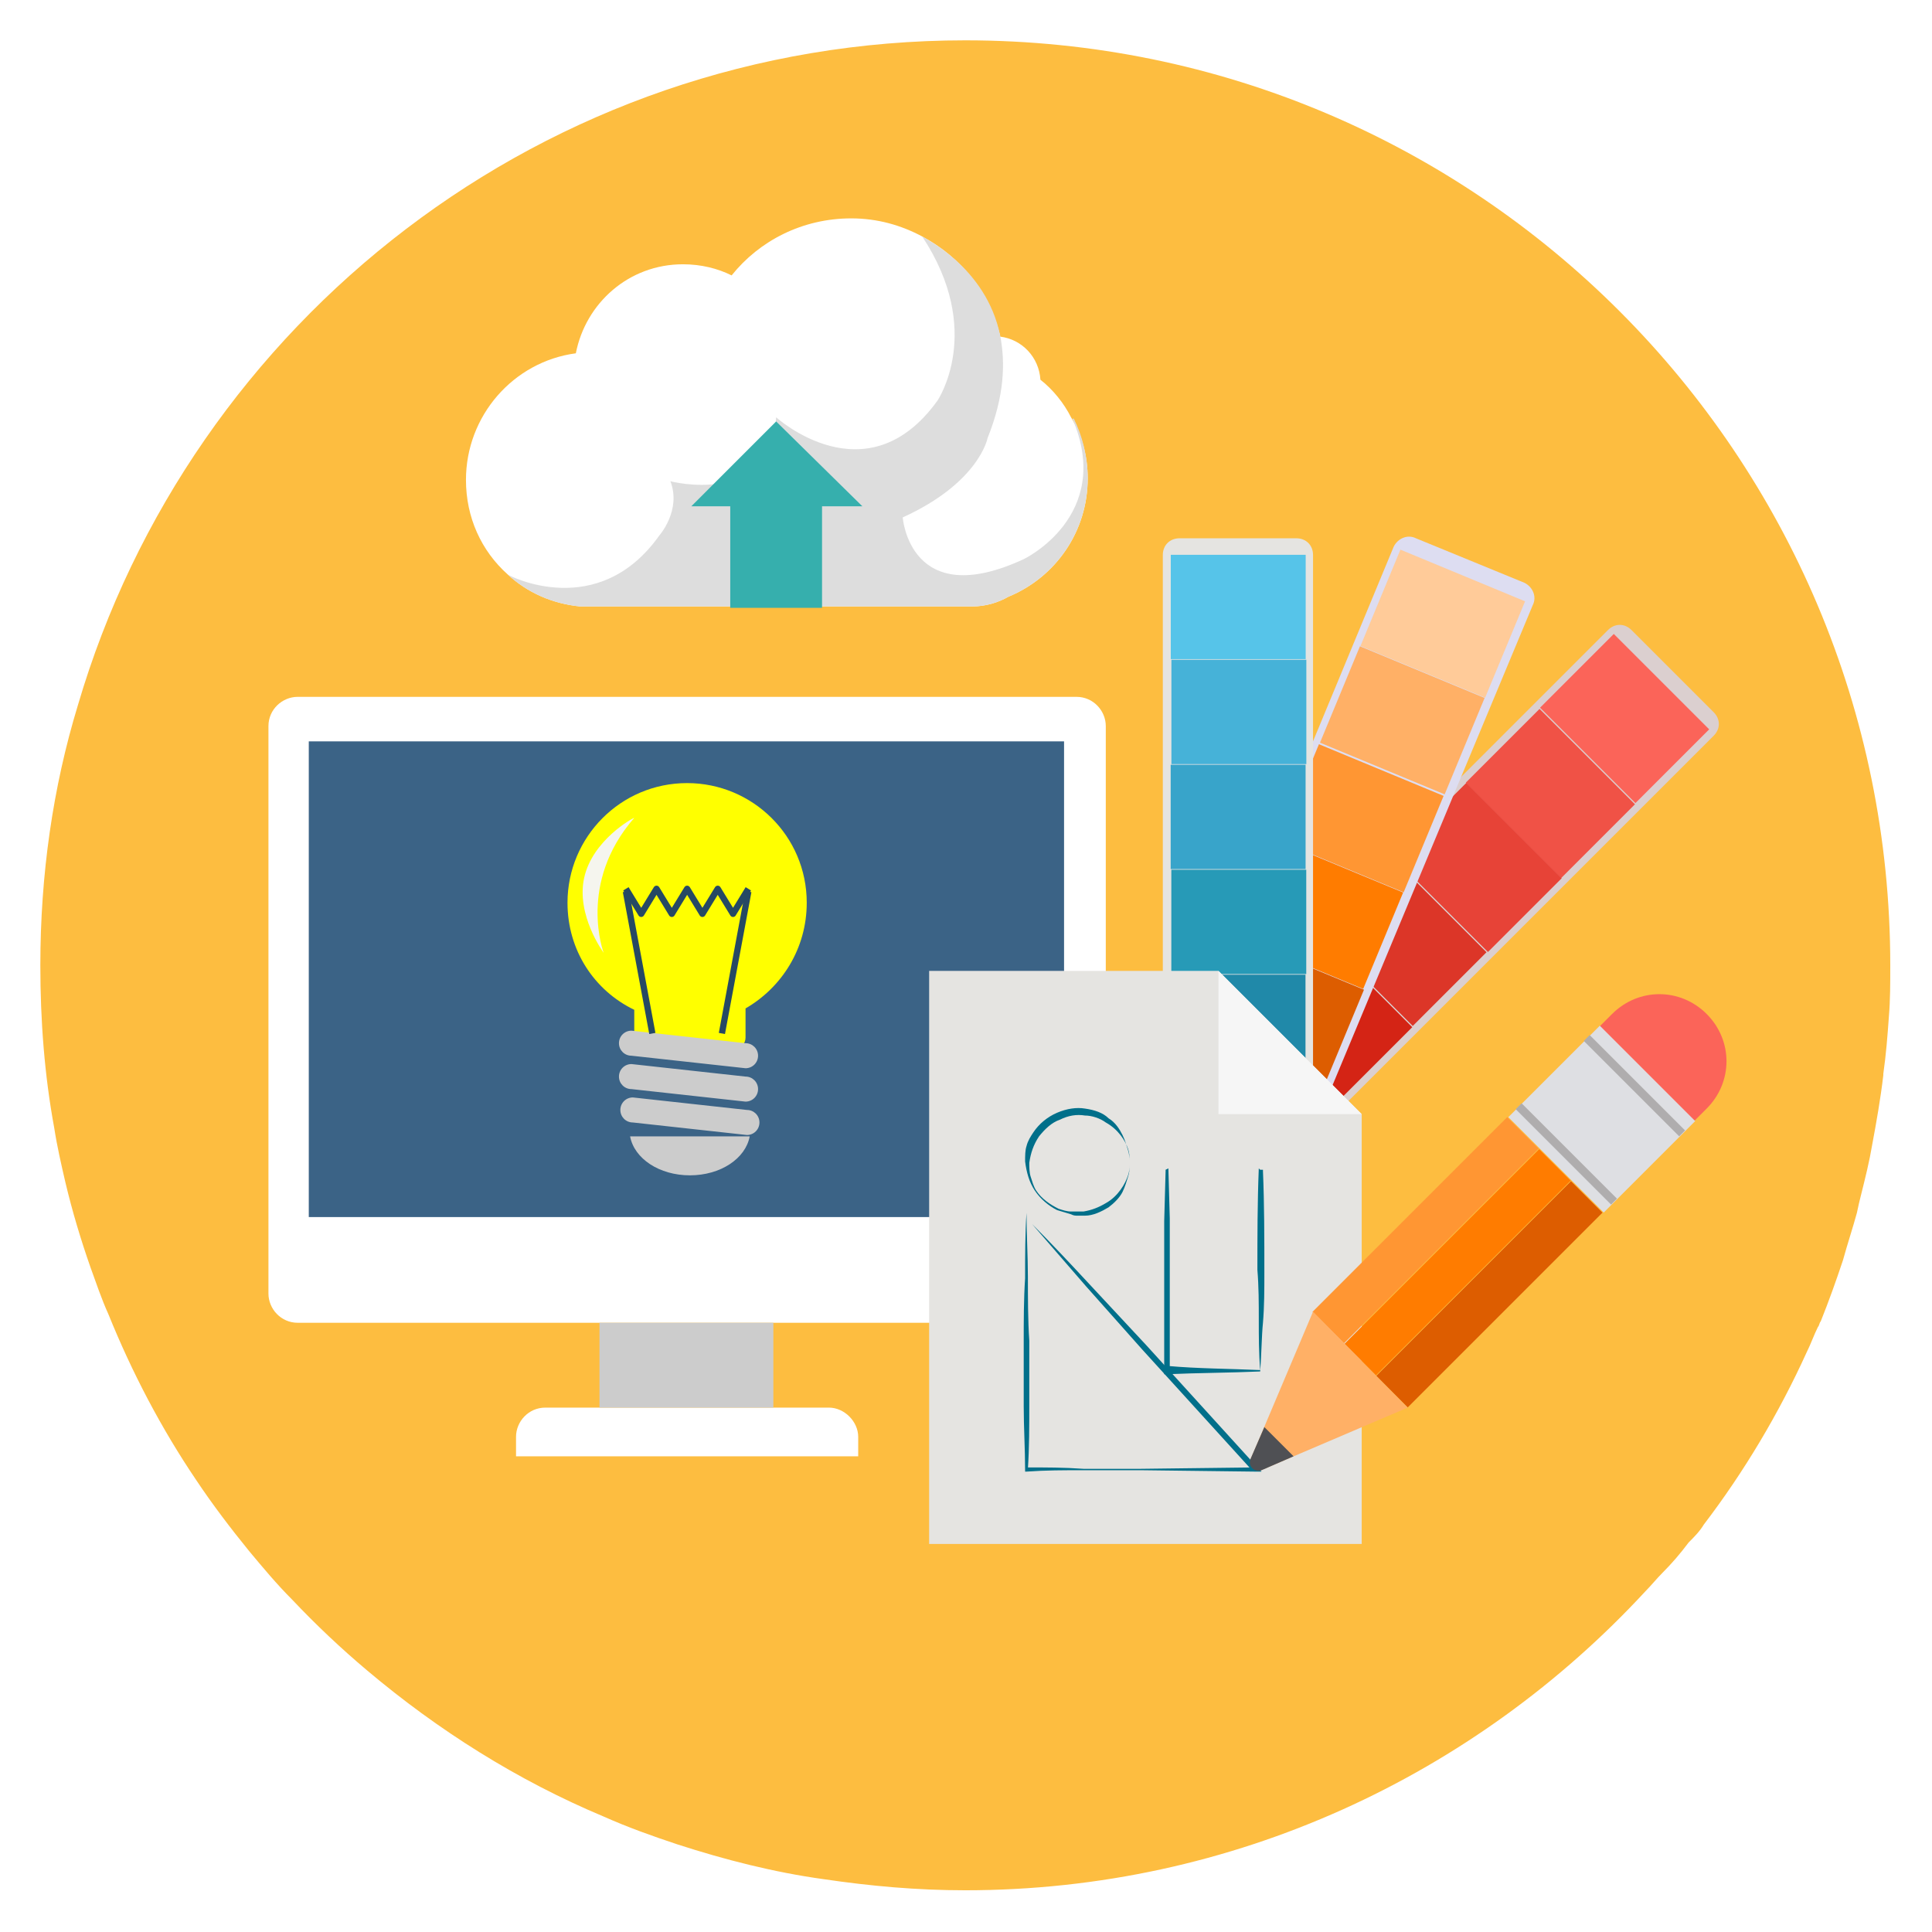
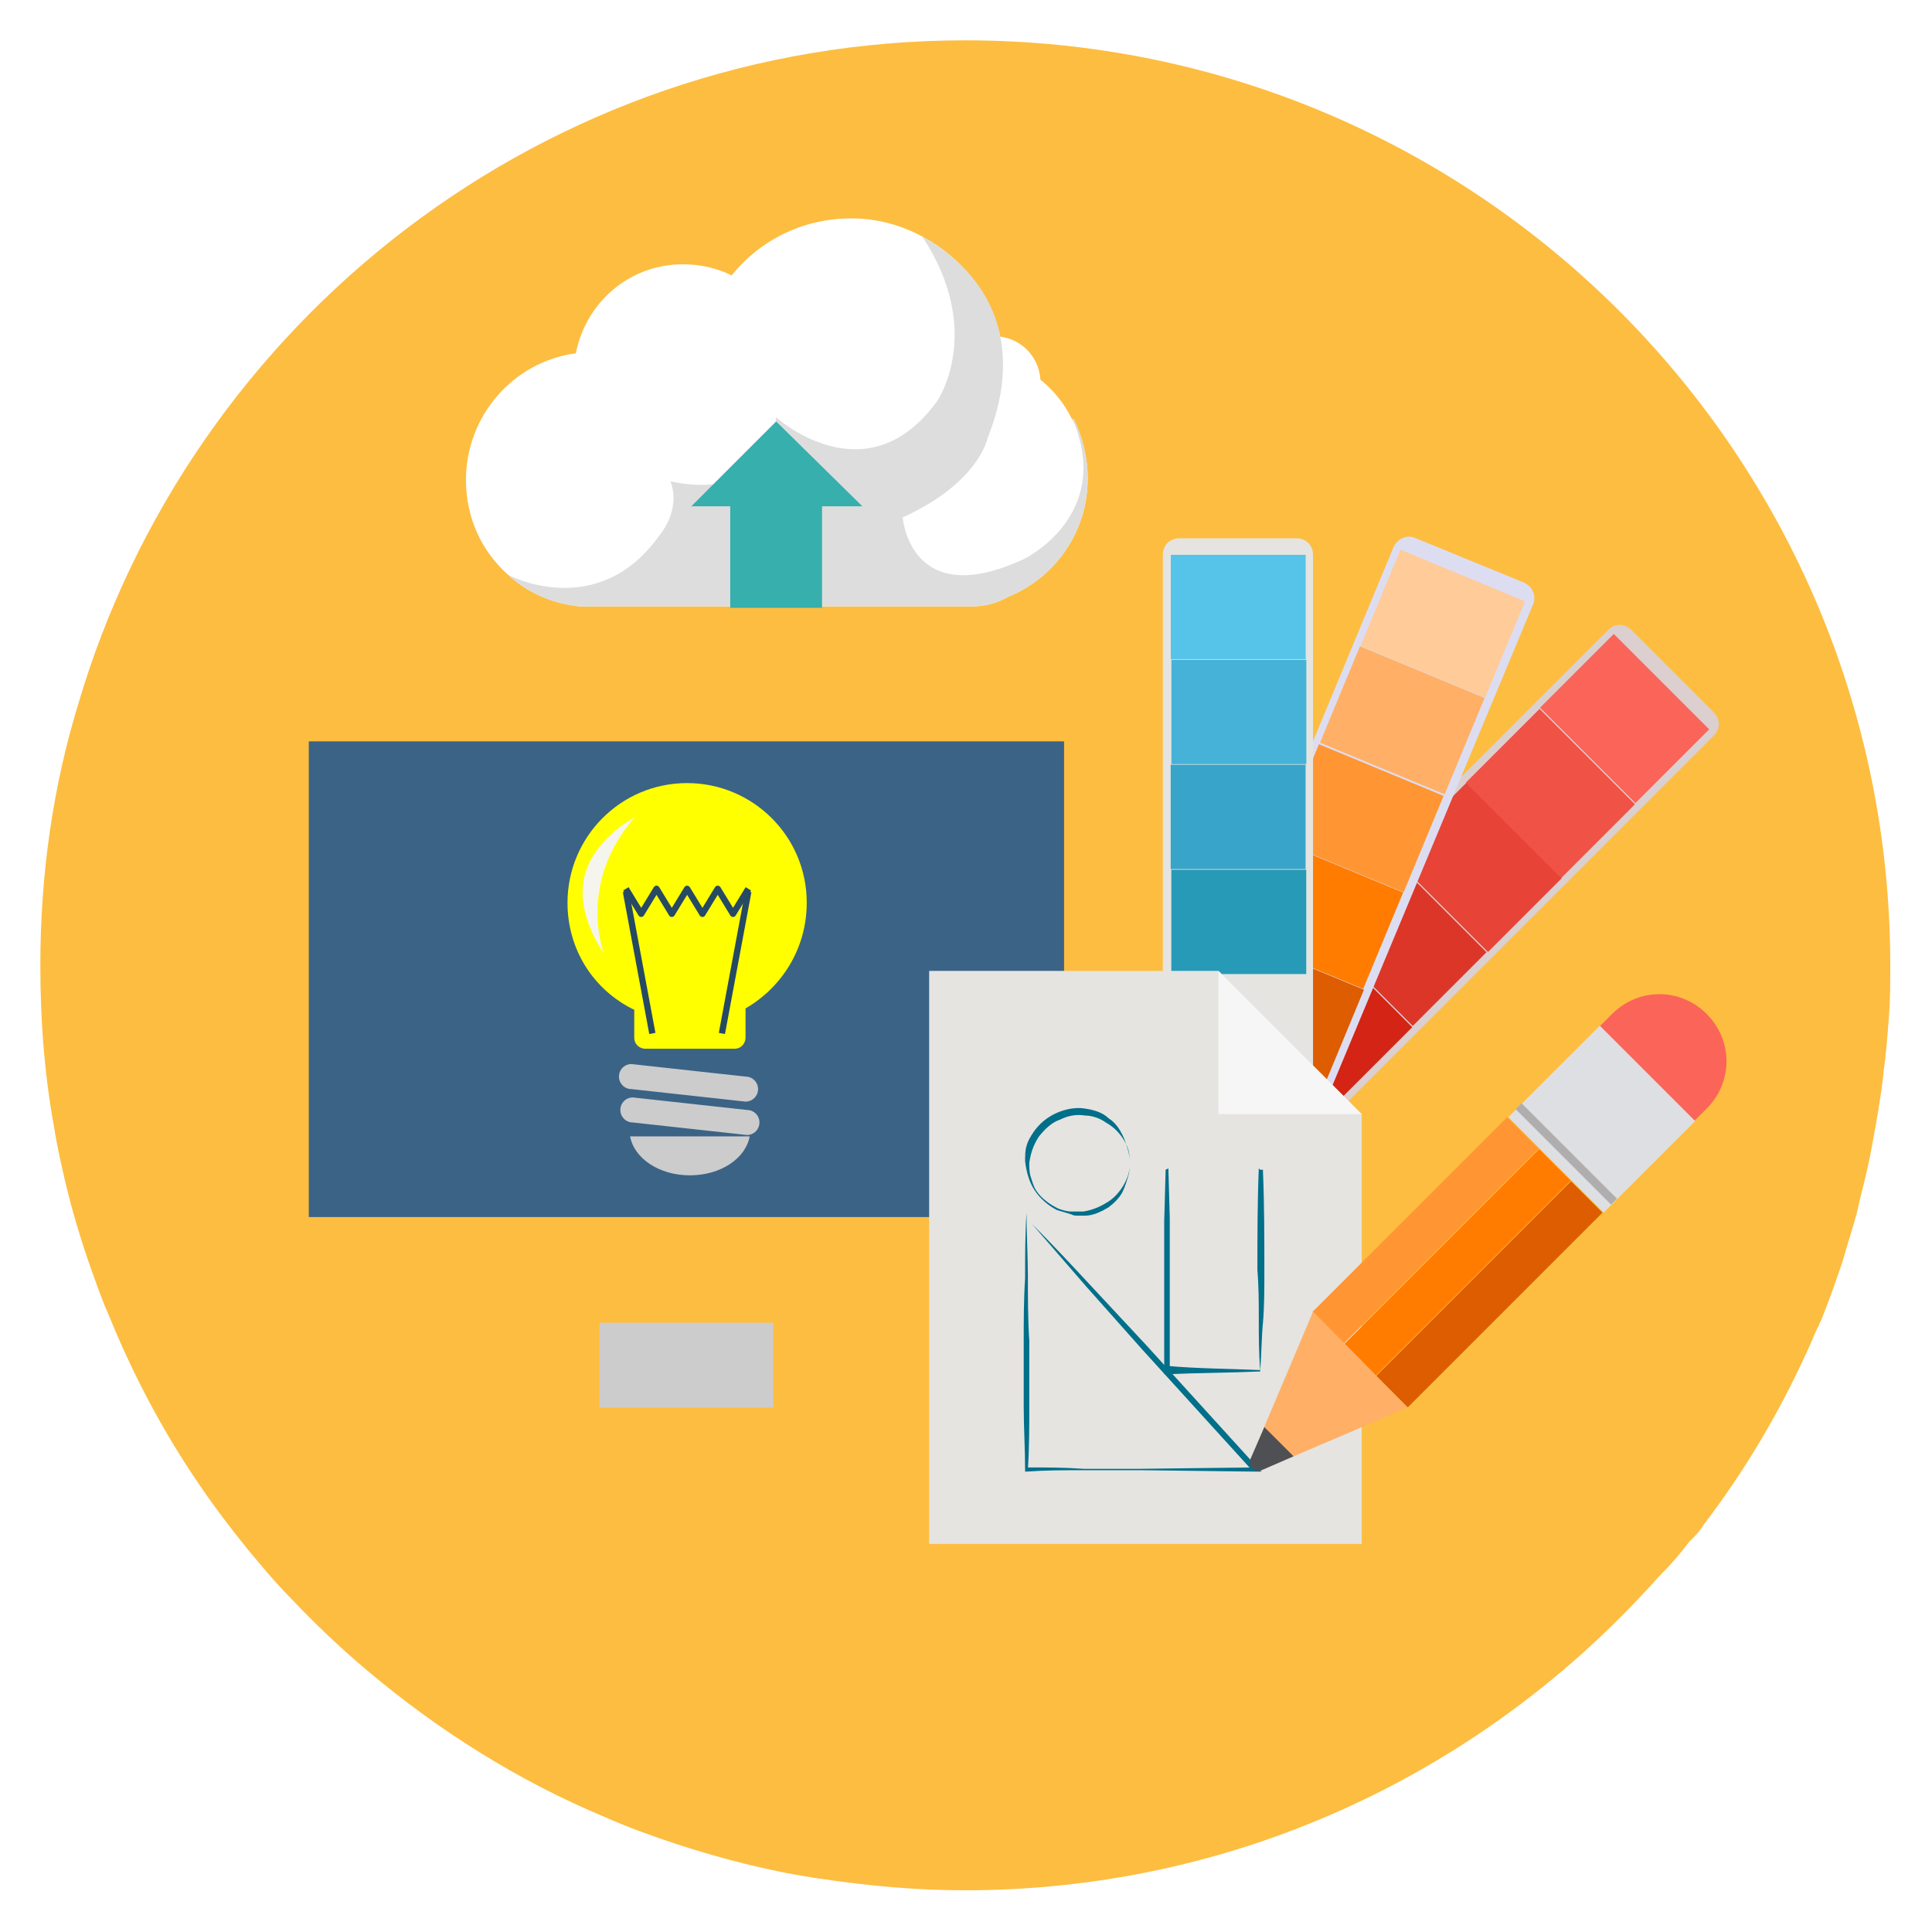
<svg xmlns="http://www.w3.org/2000/svg" version="1.1" id="Layer_1" x="0px" y="0px" viewBox="0 0 138.9 138.9" style="enable-background:new 0 0 138.9 138.9;" xml:space="preserve">
  <style type="text/css">
	.st0{fill:#F4F4E6;}
	.st1{fill:#FFFFFF;}
	.st2{fill:#F6BF9B;}
	.st3{fill:#ED917E;}
	.st4{fill:#E9686A;}
	.st5{fill:#FFF69A;}
	.st6{fill:#FFD782;}
	.st7{fill:#FDBD40;}
	.st8{fill:#E97424;}
	.st9{fill:#E1462B;}
	.st10{fill:#DA1C4B;}
	.st11{fill:#B11E48;}
	.st12{fill:#EB8CB3;}
	.st13{fill:#DB527D;}
	.st14{fill:#D9176C;}
	.st15{fill:#9B1E5A;}
	.st16{fill:#6F1D48;}
	.st17{fill:#DC93BF;}
	.st18{fill:#B459A1;}
	.st19{fill:#5E2C81;}
	.st20{fill:#C8D952;}
	.st21{fill:#8EC13F;}
	.st22{fill:#CEAC9A;}
	.st23{fill:#995F5B;}
	.st24{fill:#66342E;}
	.st25{fill:#301A12;}
	.st26{fill:#CFDFE8;}
	.st27{fill:#AABECE;}
	.st28{fill:#7D8D9C;}
	.st29{fill:#5A6470;}
	.st30{fill:#394D5C;}
	.st31{fill:#143441;}
	.st32{fill:#0D2436;}
	.st33{fill:#442155;}
	.st34{fill:#5F79BA;}
	.st35{fill:#87CEE9;}
	.st36{fill:#32B1CC;}
	.st37{fill:#2D75BB;}
	.st38{fill:#195C85;}
	.st39{fill:#7FCAC9;}
	.st40{fill:#36AFAD;}
	.st41{fill:#238892;}
	.st42{fill:#55B56A;}
	.st43{fill:#A7A7A6;}
	.st44{fill:#C4C4C4;}
	.st45{fill:#8B8B8B;}
	.st46{fill:#385C68;}
	.st47{fill:#254553;}
	.st48{fill:#EDEDED;}
	.st49{fill:#9F9F9F;}
	.st50{fill:#B22027;}
	.st51{fill:#96191E;}
	.st52{fill:#919191;}
	.st53{fill:#7A7A7A;}
	.st54{fill:#111E2B;}
	.st55{fill:#C0C0C0;}
	.st56{fill:#CCCCCC;}
	.st57{fill:#3B6386;}
	.st58{fill:#D0D2D3;}
	.st59{fill:#E6E6E6;}
	.st60{fill:#F2F2F2;}
	.st61{fill:#CFDFE8;stroke:#B3B3B3;stroke-width:0.5;stroke-miterlimit:10;}
	.st62{fill:#00A1CB;stroke:#FFFFFF;stroke-width:3;stroke-miterlimit:10;}
	.st63{fill:#647A8F;}
	.st64{fill:#D54C53;}
	.st65{fill:#EEA04E;}
	.st66{fill:#00A1CB;}
	.st67{fill:none;stroke:#E97424;stroke-width:7;stroke-miterlimit:10;}
	.st68{fill:#333333;}
	.st69{fill:#E3F1FC;}
	.st70{fill:#FCEE21;}
	.st71{fill:#455A64;}
	.st72{fill:#546E7A;}
	.st73{fill:#CED7DB;}
	.st74{fill:#EBEEF0;}
	.st75{fill:#25C5D9;}
	.st76{fill:#4DCFE1;}
	.st77{fill:#80DDE9;}
	.st78{fill:#AFBDC4;}
	.st79{opacity:0.15;fill:#8FA3AD;}
	.st80{fill:url(#);}
	.st81{fill:none;stroke:url(#);stroke-width:4.514;stroke-linecap:round;stroke-miterlimit:10;}
	.st82{fill:none;stroke:url(#);stroke-width:3.16;stroke-linecap:round;stroke-miterlimit:10;}
	.st83{fill:#0071BC;}
	.st84{fill:#8AA2B2;}
	.st85{fill:#686868;}
	.st86{fill:#E8E8E8;}
	.st87{fill:#BFBFBF;}
	.st88{fill:#808183;}
	.st89{fill:#D0D1D3;}
	.st90{fill:#272525;}
	.st91{fill:none;stroke:#FFFFFF;stroke-width:1.783;stroke-linecap:round;stroke-miterlimit:10;}
	.st92{fill:#4D4D4D;}
	.st93{fill:#171717;}
	.st94{fill:#E62E36;}
	.st95{fill:#C1272D;}
	.st96{fill:#A62127;}
	.st97{fill:#801A1E;}
	.st98{fill:#65A9A4;}
	.st99{fill:none;}
	.st100{fill:#FEBC27;}
	.st101{fill:#ED8F00;}
	.st102{clip-path:url(#SVGID_2_);}
	.st103{fill:#ED8F00;stroke:#ED8F00;stroke-width:6.612307e-02;stroke-miterlimit:10;}
	.st104{fill:#FEDB61;}
	.st105{filter:url(#Adobe_OpacityMaskFilter);}
	.st106{opacity:0.51;mask:url(#SVGID_3_);}
	.st107{fill:#F2974C;}
	.st108{clip-path:url(#SVGID_5_);}
	.st109{filter:url(#Adobe_OpacityMaskFilter_1_);}
	.st110{opacity:0.51;mask:url(#SVGID_6_);}
	.st111{clip-path:url(#SVGID_8_);}
	.st112{filter:url(#Adobe_OpacityMaskFilter_2_);}
	.st113{opacity:0.51;mask:url(#SVGID_9_);}
	.st114{clip-path:url(#SVGID_11_);}
	.st115{filter:url(#Adobe_OpacityMaskFilter_3_);}
	.st116{opacity:0.51;mask:url(#SVGID_12_);}
	.st117{clip-path:url(#SVGID_14_);}
	.st118{filter:url(#Adobe_OpacityMaskFilter_4_);}
	.st119{opacity:0.51;mask:url(#SVGID_15_);}
	.st120{clip-path:url(#SVGID_17_);}
	.st121{filter:url(#Adobe_OpacityMaskFilter_5_);}
	.st122{opacity:0.51;mask:url(#SVGID_18_);}
	.st123{clip-path:url(#SVGID_20_);}
	.st124{filter:url(#Adobe_OpacityMaskFilter_6_);}
	.st125{opacity:0.51;mask:url(#SVGID_21_);}
	.st126{clip-path:url(#SVGID_23_);}
	.st127{filter:url(#Adobe_OpacityMaskFilter_7_);}
	.st128{opacity:0.51;mask:url(#SVGID_24_);}
	.st129{clip-path:url(#SVGID_26_);}
	.st130{filter:url(#Adobe_OpacityMaskFilter_8_);}
	.st131{opacity:0.51;mask:url(#SVGID_27_);}
	.st132{fill:#DBCFCF;}
	.st133{fill:#FB6459;}
	.st134{fill:#F05246;}
	.st135{fill:#E74337;}
	.st136{fill:#DC3628;}
	.st137{fill:#D42415;}
	.st138{fill:#DDDDF1;}
	.st139{fill:#FFCB99;}
	.st140{fill:#FFB066;}
	.st141{fill:#FF9633;}
	.st142{fill:#FF7C00;}
	.st143{fill:#DD5D00;}
	.st144{fill:#E5E4E1;}
	.st145{fill:#56C4E9;}
	.st146{fill:#46B2D8;}
	.st147{fill:#38A4CA;}
	.st148{fill:#279AB7;}
	.st149{fill:#2089A9;}
	.st150{fill:#5A5A5A;}
	.st151{fill:#FFFF00;}
	.st152{fill:none;stroke:#264964;stroke-width:0.451;stroke-linejoin:round;stroke-miterlimit:10;}
	.st153{fill:#F5F5EE;}
	.st154{fill:#DDDDDD;}
	.st155{fill:#006F8A;}
	.st156{fill:#F6F6F6;}
	.st157{fill:#DEDFE3;}
	.st158{fill:#4F5054;}
	.st159{fill:#AFADAE;}
	.st160{clip-path:url(#SVGID_29_);}
	.st161{fill:#9E7949;}
	.st162{fill:#C79961;}
	.st163{fill:#DBB376;}
	.st164{fill:#DEBA85;}
	.st165{fill:#3C3C3B;}
	.st166{fill:#575756;}
	.st167{fill:#FFCB86;}
	.st168{fill:#C6C6C6;}
	.st169{fill:#3B3C3A;}
	.st170{fill:#D8D8D8;}
	.st171{fill:#898A89;}
	.st172{fill:#F25C21;}
	.st173{fill:#DA1D4A;}
	.st174{fill:#DCD5FE;}
	.st175{fill:#E6897A;}
	.st176{fill:#8A82BD;}
	.st177{fill:#0DA1C9;}
	.st178{fill:#A30D38;}
	.st179{fill:#104D7C;}
	.st180{fill:#F7931E;}
	.st181{fill:#4E87C3;}
	.st182{fill:#A2D7E7;}
	.st183{fill:#E6E7E9;}
	.st184{fill:#001739;}
	.st185{fill:#FEFFFA;}
	.st186{fill:#FBAE3A;}
	.st187{fill:#FEB954;}
	.st188{fill:#C0D3E2;}
	.st189{fill:#FCAF3B;}
	.st190{fill:#B8D4EC;}
	.st191{fill:none;stroke:url(#);stroke-width:0.897;stroke-miterlimit:10;}
	.st192{fill:#F2DDBF;}
	.st193{opacity:0.18;fill:url(#);}
	.st194{opacity:0.43;fill:url(#);}
	.st195{fill:none;stroke:#FEFFFA;stroke-width:2;stroke-miterlimit:10;}
	.st196{fill:none;stroke:#FBAE3A;stroke-width:2;stroke-miterlimit:10;}
	.st197{fill:none;stroke:#FEFFFA;stroke-width:2.264;stroke-miterlimit:10;}
	.st198{clip-path:url(#SVGID_31_);fill:#7D8D9C;}
	.st199{clip-path:url(#SVGID_31_);}
	.st200{fill:#C6D3FF;}
	.st201{fill:#B5BEFF;}
	.st202{fill:#6989FF;}
	.st203{fill:#D3D1D3;}
	.st204{fill:#020100;}
	.st205{fill:#FAAE00;}
	.st206{opacity:0.7;fill:#A3A5A8;}
	.st207{fill:#CED6D8;}
	.st208{fill:#382F2D;}
	.st209{fill:#AAAFB3;}
	.st210{fill:#A6B4B7;}
	.st211{fill:none;stroke:url(#);stroke-width:3.885;stroke-linecap:round;stroke-miterlimit:10;}
	.st212{fill:none;stroke:url(#);stroke-width:2.719;stroke-linecap:round;stroke-miterlimit:10;}
	.st213{fill:#C0D3E2;stroke:#999999;stroke-width:0.464;stroke-miterlimit:10;}
	.st214{clip-path:url(#SVGID_31_);fill:none;stroke:#CCCCCC;stroke-width:0.464;stroke-linecap:round;stroke-miterlimit:10;}
	.st215{clip-path:url(#SVGID_31_);fill:#394D5C;}
	.st216{fill-rule:evenodd;clip-rule:evenodd;fill:#333333;}
	.st217{fill-rule:evenodd;clip-rule:evenodd;fill:#5C5C5C;}
	.st218{fill-rule:evenodd;clip-rule:evenodd;fill:#B4B5B5;}
	.st219{fill-rule:evenodd;clip-rule:evenodd;fill:#3E3A39;}
	.st220{fill-rule:evenodd;clip-rule:evenodd;fill:#454545;}
	.st221{fill-rule:evenodd;clip-rule:evenodd;fill:#666666;}
	.st222{fill-rule:evenodd;clip-rule:evenodd;fill:#C8C9CA;}
	.st223{fill-rule:evenodd;clip-rule:evenodd;fill:#464444;}
	.st224{fill-rule:evenodd;clip-rule:evenodd;fill:#4A4A4A;}
	.st225{fill-rule:evenodd;clip-rule:evenodd;fill:#E6E7E8;}
	.st226{fill-rule:evenodd;clip-rule:evenodd;fill:#D0D2D3;}
	.st227{fill-rule:evenodd;clip-rule:evenodd;fill:#BBBDBF;}
	.st228{fill-rule:evenodd;clip-rule:evenodd;fill:#404041;}
	.st229{fill-rule:evenodd;clip-rule:evenodd;fill:#281E25;}
	.st230{fill-rule:evenodd;clip-rule:evenodd;fill:#58595B;}
	.st231{fill-rule:evenodd;clip-rule:evenodd;fill:#DAD8DD;}
	.st232{fill-rule:evenodd;clip-rule:evenodd;fill:#838189;}
	.st233{fill-rule:evenodd;clip-rule:evenodd;fill:#A6A8AB;}
	.st234{fill-rule:evenodd;clip-rule:evenodd;fill:#FFFFFF;}
	.st235{fill-rule:evenodd;clip-rule:evenodd;fill:#54A175;}
	.st236{fill-rule:evenodd;clip-rule:evenodd;fill:#F8A98E;}
	.st237{fill-rule:evenodd;clip-rule:evenodd;fill:#A37275;}
	.st238{fill-rule:evenodd;clip-rule:evenodd;fill:#F48366;}
	.st239{fill-rule:evenodd;clip-rule:evenodd;fill:#EC8166;}
	.st240{fill-rule:evenodd;clip-rule:evenodd;fill:#E47A5F;}
	.st241{fill:#C4EEF9;}
	.st242{clip-path:url(#SVGID_33_);}
	.st243{fill:#00506C;}
	.st244{fill:#E0E9EE;}
	.st245{fill:#008ACB;}
	.st246{fill:#3FC2D7;}
	.st247{fill:#799CAA;}
	.st248{fill:#7EDFD8;}
	.st249{fill:#D1AB86;}
	.st250{fill:#FFE2C2;}
	.st251{fill:#0C0A0A;}
	.st252{fill:#1D3D56;}
	.st253{fill:#ACDFDB;}
	.st254{fill:#423E47;}
	.st255{clip-path:url(#SVGID_35_);}
	.st256{fill:#40291A;}
	.st257{fill:#E9F0F0;}
	.st258{fill:#5B3C28;}
	.st259{fill:#7A5136;}
	.st260{fill:#6CC6C8;}
	.st261{fill:#B4D1D7;}
	.st262{fill:#004A6E;}
	.st263{fill:#FDB171;}
	.st264{fill:#F09C56;}
	.st265{fill:#1E2020;}
	.st266{fill:#003B5E;}
	.st267{fill:#713C1F;}
	.st268{fill:#D8E9ED;}
	.st269{fill:#00253B;}
	.st270{fill:#FE0000;}
	.st271{fill:#A7BABC;}
	.st272{fill:#FFDE3B;}
	.st273{fill:#2690A8;}
	.st274{clip-path:url(#SVGID_37_);}
	.st275{fill-rule:evenodd;clip-rule:evenodd;fill:#00454D;}
	.st276{fill-rule:evenodd;clip-rule:evenodd;fill:#F2F2F2;}
	.st277{fill-rule:evenodd;clip-rule:evenodd;fill:#F4C496;}
	.st278{fill-rule:evenodd;clip-rule:evenodd;fill:#FFBA00;}
	.st279{fill-rule:evenodd;clip-rule:evenodd;fill:#1A1A1A;}
	.st280{opacity:0.23;fill-rule:evenodd;clip-rule:evenodd;fill:#FFFFFF;}
	.st281{fill:#FFBF83;}
	.st282{fill:#9D5C4A;}
	.st283{opacity:0.44;}
	.st284{fill:url(#SVGID_38_);}
	.st285{fill:url(#SVGID_39_);}
	.st286{fill:url(#SVGID_40_);}
	.st287{fill:url(#SVGID_41_);}
	.st288{clip-path:url(#SVGID_43_);}
	.st289{fill:#0A333F;}
	.st290{fill:#703D18;}
	.st291{fill:#2C5871;}
	.st292{fill:#1D859B;}
	.st293{fill:none;stroke:#FEFFFA;stroke-width:1.716;stroke-miterlimit:10;}
	.st294{fill:#571E8D;}
	.st295{fill:#B98625;}
	.st296{fill:#BC82DB;}
	.st297{fill:#A570CD;}
	.st298{fill:#EDB12C;}
	.st299{fill:#6F8D1E;}
	.st300{fill:#063856;}
	.st301{fill:#B5DB82;}
	.st302{fill:#ACCD70;}
	.st303{fill:#C9901F;}
	.st304{opacity:0.84;fill:#C9901F;}
	.st305{fill:#F6DBA4;}
	.st306{opacity:0.84;fill:#104D7C;}
	.st307{fill:#B1A4F6;}
	.st308{fill:#C91F5D;}
	.st309{fill:#A01C3F;}
	.st310{opacity:0.84;fill:#D43D5D;}
	.st311{fill:#ED2C68;}
	.st312{fill:#F6A5A4;}
	.st313{fill:#1E8D85;}
	.st314{fill:#B92562;}
	.st315{fill:#82D0DB;}
	.st316{fill:#70CACD;}
	.st317{fill:#F2EDE2;}
	.st318{opacity:0.3;fill:#E2DBCC;}
	.st319{fill:#F9F5EA;}
	.st320{opacity:0.42;fill:#F2EDE2;}
	.st321{opacity:0.22;}
	.st322{fill:#E5D5B5;}
	.st323{fill:#F7EFDC;}
	.st324{opacity:0.36;}
	.st325{fill:#E2C38D;}
	.st326{fill:#EFBA5B;}
	.st327{fill:#E5A951;}
	.st328{opacity:0.39;fill:#F2C88C;}
	.st329{opacity:0.51;fill:#F2C88C;}
	.st330{opacity:0.52;fill:#F2C88C;}
	.st331{fill-rule:evenodd;clip-rule:evenodd;}
	.st332{fill:#4A4647;}
	.st333{fill:#D3D3D3;}
	.st334{fill:#CDE3C0;}
	.st335{fill-rule:evenodd;clip-rule:evenodd;fill:#4D4D4D;}
	.st336{fill:#C9C9C9;}
	.st337{fill:#969696;}
	.st338{fill:#CF5C55;}
	.st339{fill:#F0B64A;}
	.st340{fill:#8597B5;}
	.st341{fill:#EF7840;}
	.st342{fill:#615271;}
	.st343{fill:#511ECF;}
	.st344{fill:#654C45;}
	.st345{fill:none;stroke:#FEFFFA;stroke-width:1.485;stroke-miterlimit:10;}
	.st346{clip-path:url(#SVGID_45_);}
	.st347{fill:#754C24;}
	.st348{fill:#E4C093;}
	.st349{fill:#C59B6D;}
	.st350{fill:#5E5E5E;}
	.st351{fill:#322D2D;}
	.st352{fill:#9FD6ED;}
	.st353{fill:#8B6239;}
	.st354{opacity:0.3;fill:#F1F1F1;}
	.st355{fill:#A57C52;}
	.st356{fill:#1A1A1A;}
	.st357{fill:#71748C;}
	.st358{fill:#625380;}
	.st359{fill:#7B708B;}
	.st360{fill:#662D90;}
	.st361{fill:#C0272D;}
	.st362{fill:#F1F1F1;}
	.st363{fill:#CBCBCB;}
	.st364{fill:#493D47;}
	.st365{fill:#7B708A;}
	.st366{fill:#EC1C24;}
	.st367{fill:#42210B;}
	.st368{fill:#8BC53F;}
	.st369{fill:#E5E5E5;}
	.st370{clip-path:url(#SVGID_47_);fill:#F1D085;}
	.st371{clip-path:url(#SVGID_47_);fill:#D1B062;}
	.st372{opacity:0.5;fill:#B2B2B2;}
	.st373{clip-path:url(#SVGID_49_);fill:#F1F1F1;}
	.st374{clip-path:url(#SVGID_51_);}
	.st375{fill:none;stroke:url(#);stroke-width:3.184;stroke-linecap:round;stroke-miterlimit:10;}
	.st376{fill:none;stroke:url(#);stroke-width:2.405;stroke-linecap:round;stroke-miterlimit:10;}
	.st377{fill:none;stroke:url(#);stroke-width:1.683;stroke-linecap:round;stroke-miterlimit:10;}
	.st378{fill:none;stroke:url(#);stroke-width:0.673;stroke-miterlimit:10;}
</style>
  <g>
    <g>
      <path class="st7" d="M135.9,69.4c0,1.3,0,2.5-0.1,3.7c-0.1,1.4-0.2,2.7-0.4,4.1c0,0,0,0.1,0,0.1c-0.2,1.7-0.5,3.4-0.8,5v0    c-0.2,1.2-0.5,2.4-0.8,3.6c-0.1,0.4-0.2,0.8-0.3,1.3c-0.3,1.1-0.7,2.3-1,3.4c0,0,0,0,0,0c-0.5,1.5-1,2.9-1.6,4.4    c-0.1,0.1-0.1,0.3-0.2,0.4c-0.3,0.6-0.5,1.2-0.8,1.8c-2,4.4-4.5,8.6-7.4,12.4c-0.3,0.5-0.7,0.9-1.1,1.3c-0.6,0.8-1.2,1.5-1.9,2.2    c-0.4,0.4-0.8,0.9-1.2,1.3c-12.2,13.2-29.6,21.5-48.9,21.5c-3.5,0-6.8-0.3-10.2-0.8c-3.6-0.5-7.1-1.4-10.5-2.5    c-1.8-0.6-3.5-1.2-5.3-2c-6.2-2.6-11.9-6.2-17-10.5c-1.9-1.6-3.7-3.3-5.4-5.1c-1.1-1.1-2.1-2.3-3.1-3.5c-1.3-1.6-2.6-3.3-3.8-5.1    c-2.5-3.7-4.6-7.7-6.3-11.9c-0.5-1.1-0.9-2.3-1.3-3.4c-0.7-2-1.3-4-1.8-6.1c-0.3-1.3-0.6-2.6-0.8-3.9c-0.7-3.8-1-7.7-1-11.7    c0-6.5,0.9-12.8,2.7-18.7C13.7,23.1,39.2,2.9,69.4,2.9C106.2,2.9,135.9,32.7,135.9,69.4z" />
    </g>
    <g>
      <g>
        <path class="st132" d="M87,73.9l28.6-28.6c0.5-0.5,1.2-0.5,1.7,0l5.9,5.9c0.5,0.5,0.5,1.2,0,1.7L94.6,81.5     c-0.5,0.5-1.2,0.5-1.7,0L87,75.6C86.5,75.1,86.5,74.3,87,73.9z" />
        <rect x="113" y="46.9" transform="matrix(-0.707 0.707 -0.707 -0.707 235.93 5.703)" class="st133" width="7.5" height="9.7" />
        <rect x="107.7" y="52.2" transform="matrix(-0.707 0.707 -0.707 -0.707 230.593 18.584)" class="st134" width="7.5" height="9.7" />
        <rect x="102.3" y="57.5" transform="matrix(-0.707 0.707 -0.707 -0.707 225.257 31.467)" class="st135" width="7.5" height="9.7" />
        <rect x="97" y="62.9" transform="matrix(-0.707 0.707 -0.707 -0.707 219.921 44.351)" class="st136" width="7.5" height="9.7" />
        <rect x="91.7" y="68.2" transform="matrix(-0.707 0.707 -0.707 -0.707 214.584 57.233)" class="st137" width="7.5" height="9.7" />
      </g>
      <g>
        <path class="st138" d="M84.7,76.7l15.5-37.4c0.3-0.6,1-0.9,1.6-0.6l7.8,3.2c0.6,0.3,0.9,1,0.6,1.6L94.6,80.9     c-0.3,0.6-1,0.9-1.6,0.6l-7.8-3.2C84.7,78,84.4,77.3,84.7,76.7z" />
        <rect x="99.9" y="40" transform="matrix(-0.383 0.924 -0.924 -0.383 184.866 -33.756)" class="st139" width="7.5" height="9.7" />
        <rect x="97" y="47" transform="matrix(-0.383 0.924 -0.924 -0.383 187.314 -21.448)" class="st140" width="7.5" height="9.7" />
        <rect x="94.2" y="54" transform="matrix(-0.383 0.924 -0.924 -0.383 189.762 -9.139)" class="st141" width="7.5" height="9.7" />
        <rect x="91.3" y="61" transform="matrix(-0.383 0.924 -0.924 -0.383 192.21 3.168)" class="st142" width="7.5" height="9.7" />
        <rect x="88.4" y="67.9" transform="matrix(-0.383 0.924 -0.924 -0.383 194.659 15.478)" class="st143" width="7.5" height="9.7" />
      </g>
      <g>
        <path class="st144" d="M83.6,80.3V39.9c0-0.7,0.5-1.2,1.2-1.2h8.4c0.7,0,1.2,0.5,1.2,1.2v40.5c0,0.7-0.5,1.2-1.2,1.2h-8.4     C84.2,81.5,83.6,81,83.6,80.3z" />
        <rect x="85.3" y="38.8" transform="matrix(-1.836970e-16 1 -1 -1.836970e-16 132.672 -45.412)" class="st145" width="7.5" height="9.7" />
        <rect x="85.3" y="46.3" transform="matrix(-1.836970e-16 1 -1 -1.836970e-16 140.218 -37.865)" class="st146" width="7.5" height="9.7" />
        <rect x="85.3" y="53.9" transform="matrix(-1.836970e-16 1 -1 -1.836970e-16 147.765 -30.319)" class="st147" width="7.5" height="9.7" />
        <rect x="85.3" y="61.4" transform="matrix(-1.836970e-16 1 -1 -1.836970e-16 155.312 -22.772)" class="st148" width="7.5" height="9.7" />
-         <rect x="85.3" y="69" transform="matrix(-1.836970e-16 1 -1 -1.836970e-16 162.858 -15.225)" class="st149" width="7.5" height="9.7" />
      </g>
      <path class="st150" d="M93.1,81c-0.4,0-0.8-0.4-0.8-0.8c0-0.4,0.4-0.8,0.8-0.8s0.8,0.4,0.8,0.8C93.9,80.7,93.5,81,93.1,81z" />
    </g>
    <g>
-       <path class="st1" d="M77.4,95.1h-56c-1.2,0-2.1-1-2.1-2.1V52.2c0-1.2,1-2.1,2.1-2.1h56c1.2,0,2.1,1,2.1,2.1V93    C79.5,94.2,78.6,95.1,77.4,95.1z" />
-       <path class="st1" d="M61.7,103.3v1.4H37.1v-1.4c0-1.1,0.9-2.1,2.1-2.1h20.4C60.7,101.2,61.7,102.2,61.7,103.3z" />
      <rect x="43.1" y="95.1" class="st56" width="12.5" height="6.1" />
      <rect x="22.2" y="53.3" class="st57" width="54.3" height="34.2" />
      <g id="XMLID_644_">
        <path id="XMLID_1308_" class="st151" d="M58,64.9c0-4.8-3.9-8.6-8.6-8.6c-4.8,0-8.6,3.9-8.6,8.6c0,3.4,1.9,6.3,4.8,7.7v2     c0,0.5,0.4,0.8,0.8,0.8h6.4c0.5,0,0.8-0.4,0.8-0.8v-2.1C56.2,71,58,68.2,58,64.9z" />
        <g id="XMLID_1273_">
          <polyline class="st152" points="45,63.9 46.1,65.7 47.2,63.9 48.3,65.7 49.4,63.9 50.5,65.7 51.6,63.9 52.7,65.7 53.8,63.9           " />
        </g>
        <line id="XMLID_1318_" class="st152" x1="53.8" y1="64.1" x2="51.9" y2="74.3" />
        <path id="XMLID_1280_" class="st153" d="M45.6,58.8c-0.1,0-3,1.6-3.6,4.3c-0.6,2.7,1.4,5.4,1.4,5.4S41.5,63.5,45.6,58.8z" />
        <path id="XMLID_668_" class="st56" d="M45.3,81.7c0.3,1.6,2.1,2.8,4.3,2.8c2.2,0,4-1.2,4.3-2.8H45.3z" />
        <g id="XMLID_1266_">
          <path id="XMLID_667_" class="st56" d="M54.6,80.7c0,0.5-0.4,0.9-0.9,0.9l-8.2-0.9c-0.5,0-0.9-0.4-0.9-0.9l0,0      c0-0.5,0.4-0.9,0.9-0.9l8.2,0.9C54.2,79.8,54.6,80.2,54.6,80.7L54.6,80.7z" />
          <path id="XMLID_659_" class="st56" d="M54.5,78.3c0,0.5-0.4,0.9-0.9,0.9l-8.2-0.9c-0.5,0-0.9-0.4-0.9-0.9l0,0      c0-0.5,0.4-0.9,0.9-0.9l8.2,0.9C54.1,77.4,54.5,77.8,54.5,78.3L54.5,78.3z" />
-           <path id="XMLID_653_" class="st56" d="M54.5,75.9c0,0.5-0.4,0.9-0.9,0.9l-8.2-0.9c-0.5,0-0.9-0.4-0.9-0.9l0,0      c0-0.5,0.4-0.9,0.9-0.9l8.2,0.9C54.1,75,54.5,75.4,54.5,75.9L54.5,75.9z" />
        </g>
        <line id="XMLID_1315_" class="st152" x1="45" y1="64.1" x2="46.9" y2="74.3" />
      </g>
    </g>
    <g>
      <g>
-         <path class="st1" d="M78.2,34.4c0,3.8-2.3,7.1-5.7,8.5c-0.7,0.4-1.6,0.7-2.6,0.7H42.4c-0.2,0-0.5,0-0.7,0c-2-0.2-3.8-1-5.2-2.3     c0,0,0,0,0,0c-1.9-1.7-3-4.1-3-6.8c0-4.6,3.4-8.5,7.9-9.1c0.7-3.6,3.8-6.4,7.7-6.4c1.3,0,2.5,0.3,3.5,0.8c2-2.5,5.1-4.1,8.6-4.1     c1.9,0,3.6,0.5,5.1,1.3c0,0,0,0,0,0c0,0,0,0,0,0c2.8,1.5,4.8,4,5.6,7.1c0,0,0,0,0,0.1c1.6,0.2,2.8,1.5,2.9,3.1     C75.7,28,76.5,29,77,30C77.8,31.3,78.2,32.8,78.2,34.4z" />
+         <path class="st1" d="M78.2,34.4c0,3.8-2.3,7.1-5.7,8.5c-0.7,0.4-1.6,0.7-2.6,0.7H42.4c-0.2,0-0.5,0-0.7,0c-2-0.2-3.8-1-5.2-2.3     c0,0,0,0,0,0c-1.9-1.7-3-4.1-3-6.8c0-4.6,3.4-8.5,7.9-9.1c0.7-3.6,3.8-6.4,7.7-6.4c1.3,0,2.5,0.3,3.5,0.8c2-2.5,5.1-4.1,8.6-4.1     c1.9,0,3.6,0.5,5.1,1.3c0,0,0,0,0,0c0,0,0,0,0,0c2.8,1.5,4.8,4,5.6,7.1c0,0,0,0,0,0.1c1.6,0.2,2.8,1.5,2.9,3.1     C75.7,28,76.5,29,77,30C77.8,31.3,78.2,32.8,78.2,34.4" />
        <path class="st154" d="M78.2,34.4c0,3.8-2.3,7.1-5.7,8.5c-0.7,0.4-1.6,0.7-2.6,0.7H42.4c-0.2,0-0.5,0-0.7,0c-2-0.2-3.8-1-5.2-2.3     c0.1,0.1,6.5,3.4,10.9-2.8c0,0,1.6-1.8,0.8-3.9c0,0,7.2,1.9,7.6-4.6c0,0,6.5,5.9,11.6-1.2c0,0,3.4-5-1.1-11.8c0,0,0,0,0,0     c0.1,0.1,4.6,2.2,5.6,7.1c0.4,2,0.3,4.4-0.9,7.4c0,0-0.6,3.2-6.1,5.7c0,0,0.5,6.8,8.7,3c0,0,6.5-3.1,3.5-10.1l0.1,0     C77.8,31.3,78.2,32.8,78.2,34.4z" />
      </g>
      <rect x="52.5" y="35.9" class="st40" width="6.6" height="7.8" />
      <polygon class="st40" points="62,36.4 49.7,36.4 55.8,30.3   " />
    </g>
    <g>
      <g>
        <polygon class="st144" points="66.8,111 97.9,111 97.9,80.1 87.6,69.8 66.8,69.8    " />
        <path class="st155" d="M73.8,87.2c0,1.5,0.1,3.1,0.1,4.6c0,1.5,0,3.1,0.1,4.6c0,1.5,0,3.1,0,4.6c0,1.5,0,3.1-0.1,4.6l-0.1-0.1     c1.4,0,2.7,0,4.1,0.1c1.4,0,2.7,0,4.1,0l8.2-0.1l-0.1,0.3l-4-4.4l-4-4.4l-4-4.5c-1.3-1.5-2.6-3-3.9-4.5c0,0,0,0,0,0c0,0,0,0,0,0     c1.4,1.4,2.8,2.9,4.1,4.3l4.1,4.4l4,4.4l4,4.4l0.3,0.3l-0.5,0l-8.2-0.1c-1.4,0-2.7,0-4.1,0c-1.4,0-2.7,0-4.1,0.1l-0.1,0l0-0.1     c0-1.5-0.1-3.1-0.1-4.6c0-1.5,0-3.1,0-4.6c0-1.5,0-3.1,0.1-4.6C73.7,90.2,73.7,88.7,73.8,87.2C73.7,87.2,73.8,87.2,73.8,87.2     C73.8,87.2,73.8,87.2,73.8,87.2z" />
        <path class="st155" d="M81.2,83.6c0,0,0,0.1,0,0.3c0,0.2,0,0.4-0.1,0.7c-0.1,0.3-0.2,0.7-0.4,1.1c-0.2,0.4-0.6,0.8-1,1.1     c-0.5,0.3-1.1,0.6-1.7,0.6c-0.2,0-0.3,0-0.5,0c-0.2,0-0.3,0-0.5-0.1c-0.3-0.1-0.7-0.2-1-0.3c-0.6-0.3-1.2-0.8-1.6-1.4     c-0.4-0.6-0.6-1.3-0.7-2.1c0-0.4,0-0.8,0.1-1.1c0.1-0.4,0.3-0.7,0.5-1c0.4-0.6,1-1.1,1.7-1.4c0.7-0.3,1.4-0.4,2-0.3     c0.7,0.1,1.3,0.3,1.7,0.7c0.5,0.3,0.8,0.8,1,1.2c0.2,0.4,0.3,0.8,0.4,1.1c0.1,0.3,0.1,0.6,0.1,0.7C81.2,83.5,81.2,83.6,81.2,83.6     z M81.2,83.6c0,0,0-0.1,0-0.3c0-0.2,0-0.4-0.1-0.7c-0.2-0.6-0.7-1.4-1.6-1.9c-0.4-0.3-1-0.5-1.5-0.5c-0.6-0.1-1.2,0-1.8,0.3     c-0.6,0.2-1.1,0.7-1.5,1.2c-0.4,0.6-0.6,1.2-0.7,1.9c0,0.3,0,0.7,0.1,1c0.1,0.3,0.2,0.7,0.4,1c0.4,0.6,1,1,1.6,1.3     c0.3,0.1,0.6,0.2,0.9,0.2c0.1,0,0.3,0,0.5,0c0.1,0,0.3,0,0.4,0c0.6-0.1,1.1-0.3,1.6-0.6c0.9-0.5,1.4-1.4,1.6-2     c0.1-0.3,0.1-0.5,0.1-0.7C81.2,83.6,81.2,83.6,81.2,83.6z" />
        <polygon class="st156" points="87.6,80.1 87.6,69.8 97.9,80.1    " />
        <path class="st155" d="M90.6,98.6c-2.2,0.1-4.5,0.1-6.7,0.2l-0.2,0l0-0.2c0-1.2,0-2.4,0-3.6c0-1.2,0-2.4,0-3.6l0-3.6l0.1-3.6     l0-0.1l0.1,0c1.1,0,2.2,0,3.4,0c1.1,0,2.2,0,3.4,0l0.1,0l0,0.1c0.1,2.4,0.1,4.8,0.1,7.3c0,1.2,0,2.4-0.1,3.6     C90.7,96.1,90.7,97.3,90.6,98.6L90.6,98.6L90.6,98.6z M90.6,98.5c-0.1-1.2-0.1-2.4-0.1-3.6c0-1.2,0-2.4-0.1-3.6     c0-2.4,0-4.8,0.1-7.3l0.1,0.1c-1.1,0-2.2,0-3.4,0c-1.1,0-2.2,0-3.4,0L84,84l0.1,3.6l0,3.6c0,1.2,0,2.4,0,3.6c0,1.2,0,2.4,0,3.6     l-0.2-0.2C86.1,98.4,88.4,98.4,90.6,98.5z" />
      </g>
      <g>
        <rect x="100.9" y="78.6" transform="matrix(0.707 0.707 -0.707 0.707 92.594 -46.59)" class="st141" width="3.2" height="19.8" />
        <rect x="103.2" y="80.9" transform="matrix(0.707 0.707 -0.707 0.707 94.892 -47.54)" class="st142" width="3.2" height="19.8" />
        <rect x="105.5" y="83.2" transform="matrix(0.707 0.707 -0.707 0.707 97.18 -48.49)" class="st143" width="3.2" height="19.8" />
        <path class="st133" d="M112.5,83.1L112.5,83.1c-1.9-1.9-1.9-4.9,0-6.8l3.4-3.4c1.9-1.9,4.9-1.9,6.8,0l0,0c1.9,1.9,1.9,4.9,0,6.8     l-3.4,3.4C117.4,85,114.3,85,112.5,83.1z" />
        <rect x="110.3" y="75.8" transform="matrix(0.707 0.707 -0.707 0.707 90.626 -57.832)" class="st157" width="9.7" height="9.3" />
        <path class="st140" d="M94.4,94.3L90,104.7c-0.3,0.6,0.3,1.2,0.9,0.9l10.3-4.4L94.4,94.3z" />
        <path class="st158" d="M90.9,102.6l2.1,2.1l-2.3,1c-0.5,0.2-1-0.3-0.8-0.8L90.9,102.6z" />
-         <rect x="112.7" y="77.8" transform="matrix(0.707 0.707 -0.707 0.707 89.616 -60.27)" class="st159" width="9.7" height="0.6" />
        <rect x="107.8" y="82.7" transform="matrix(0.707 0.707 -0.707 0.707 91.648 -55.364)" class="st159" width="9.7" height="0.6" />
      </g>
    </g>
  </g>
</svg>